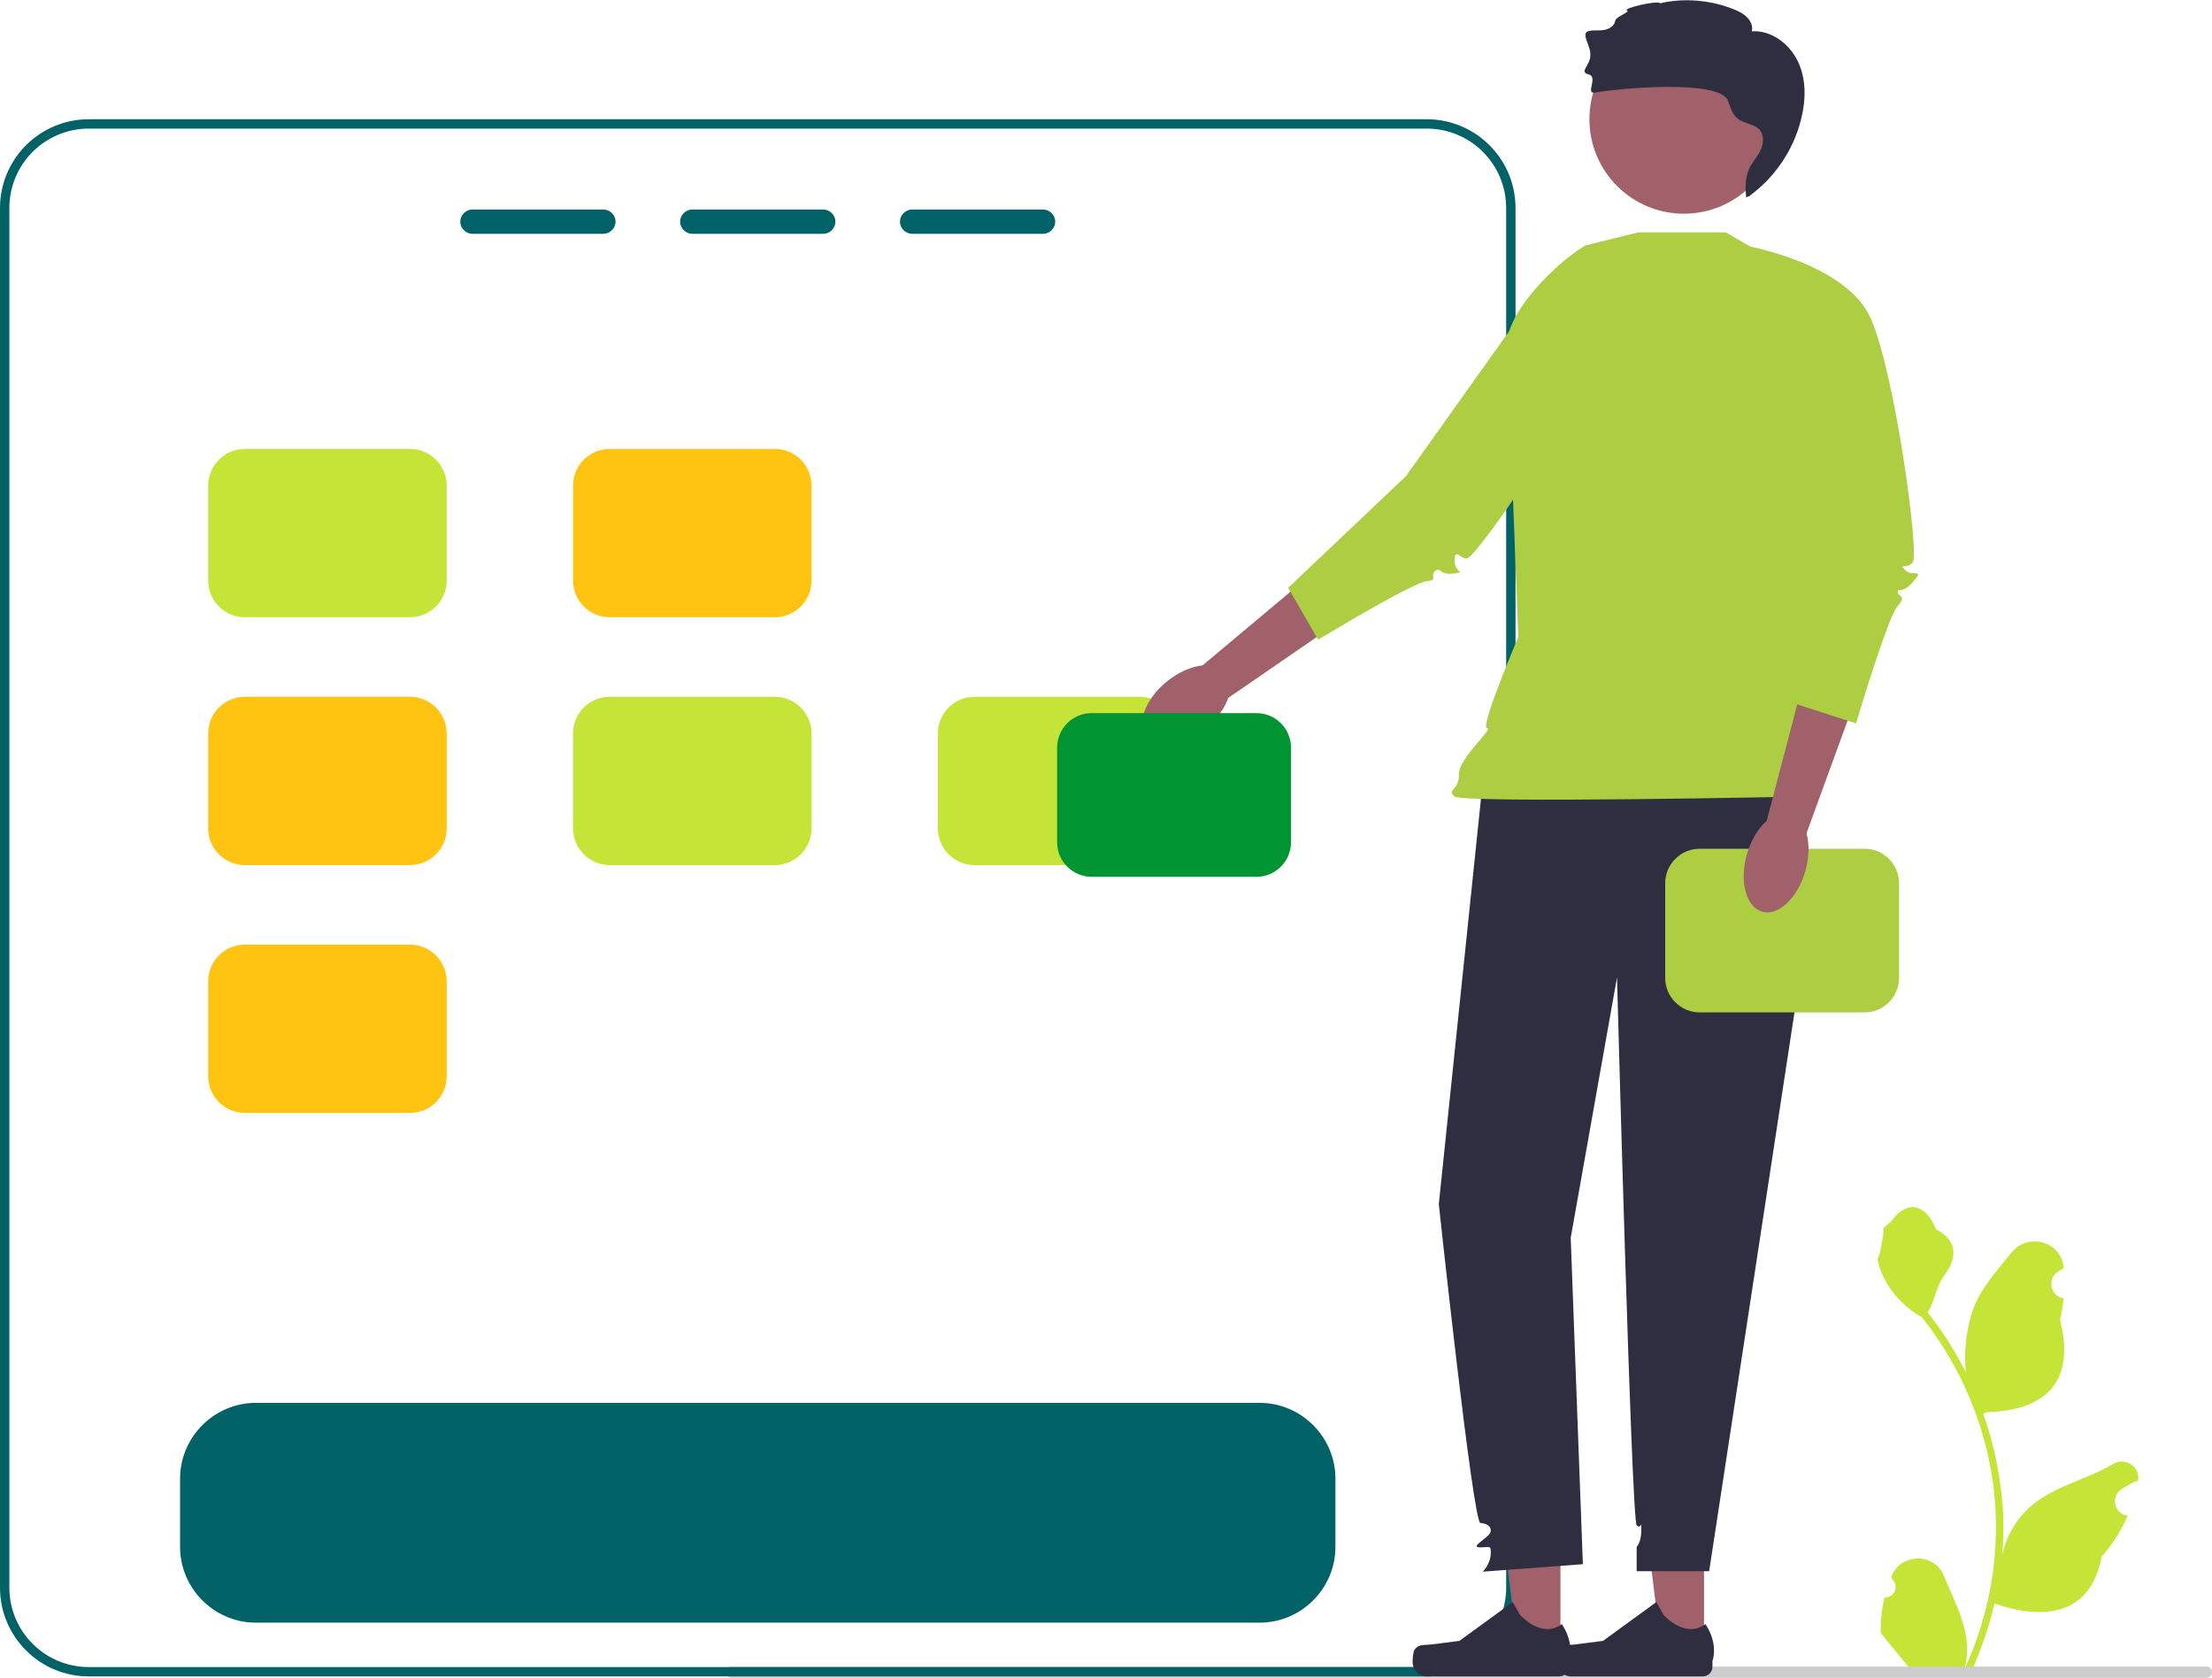
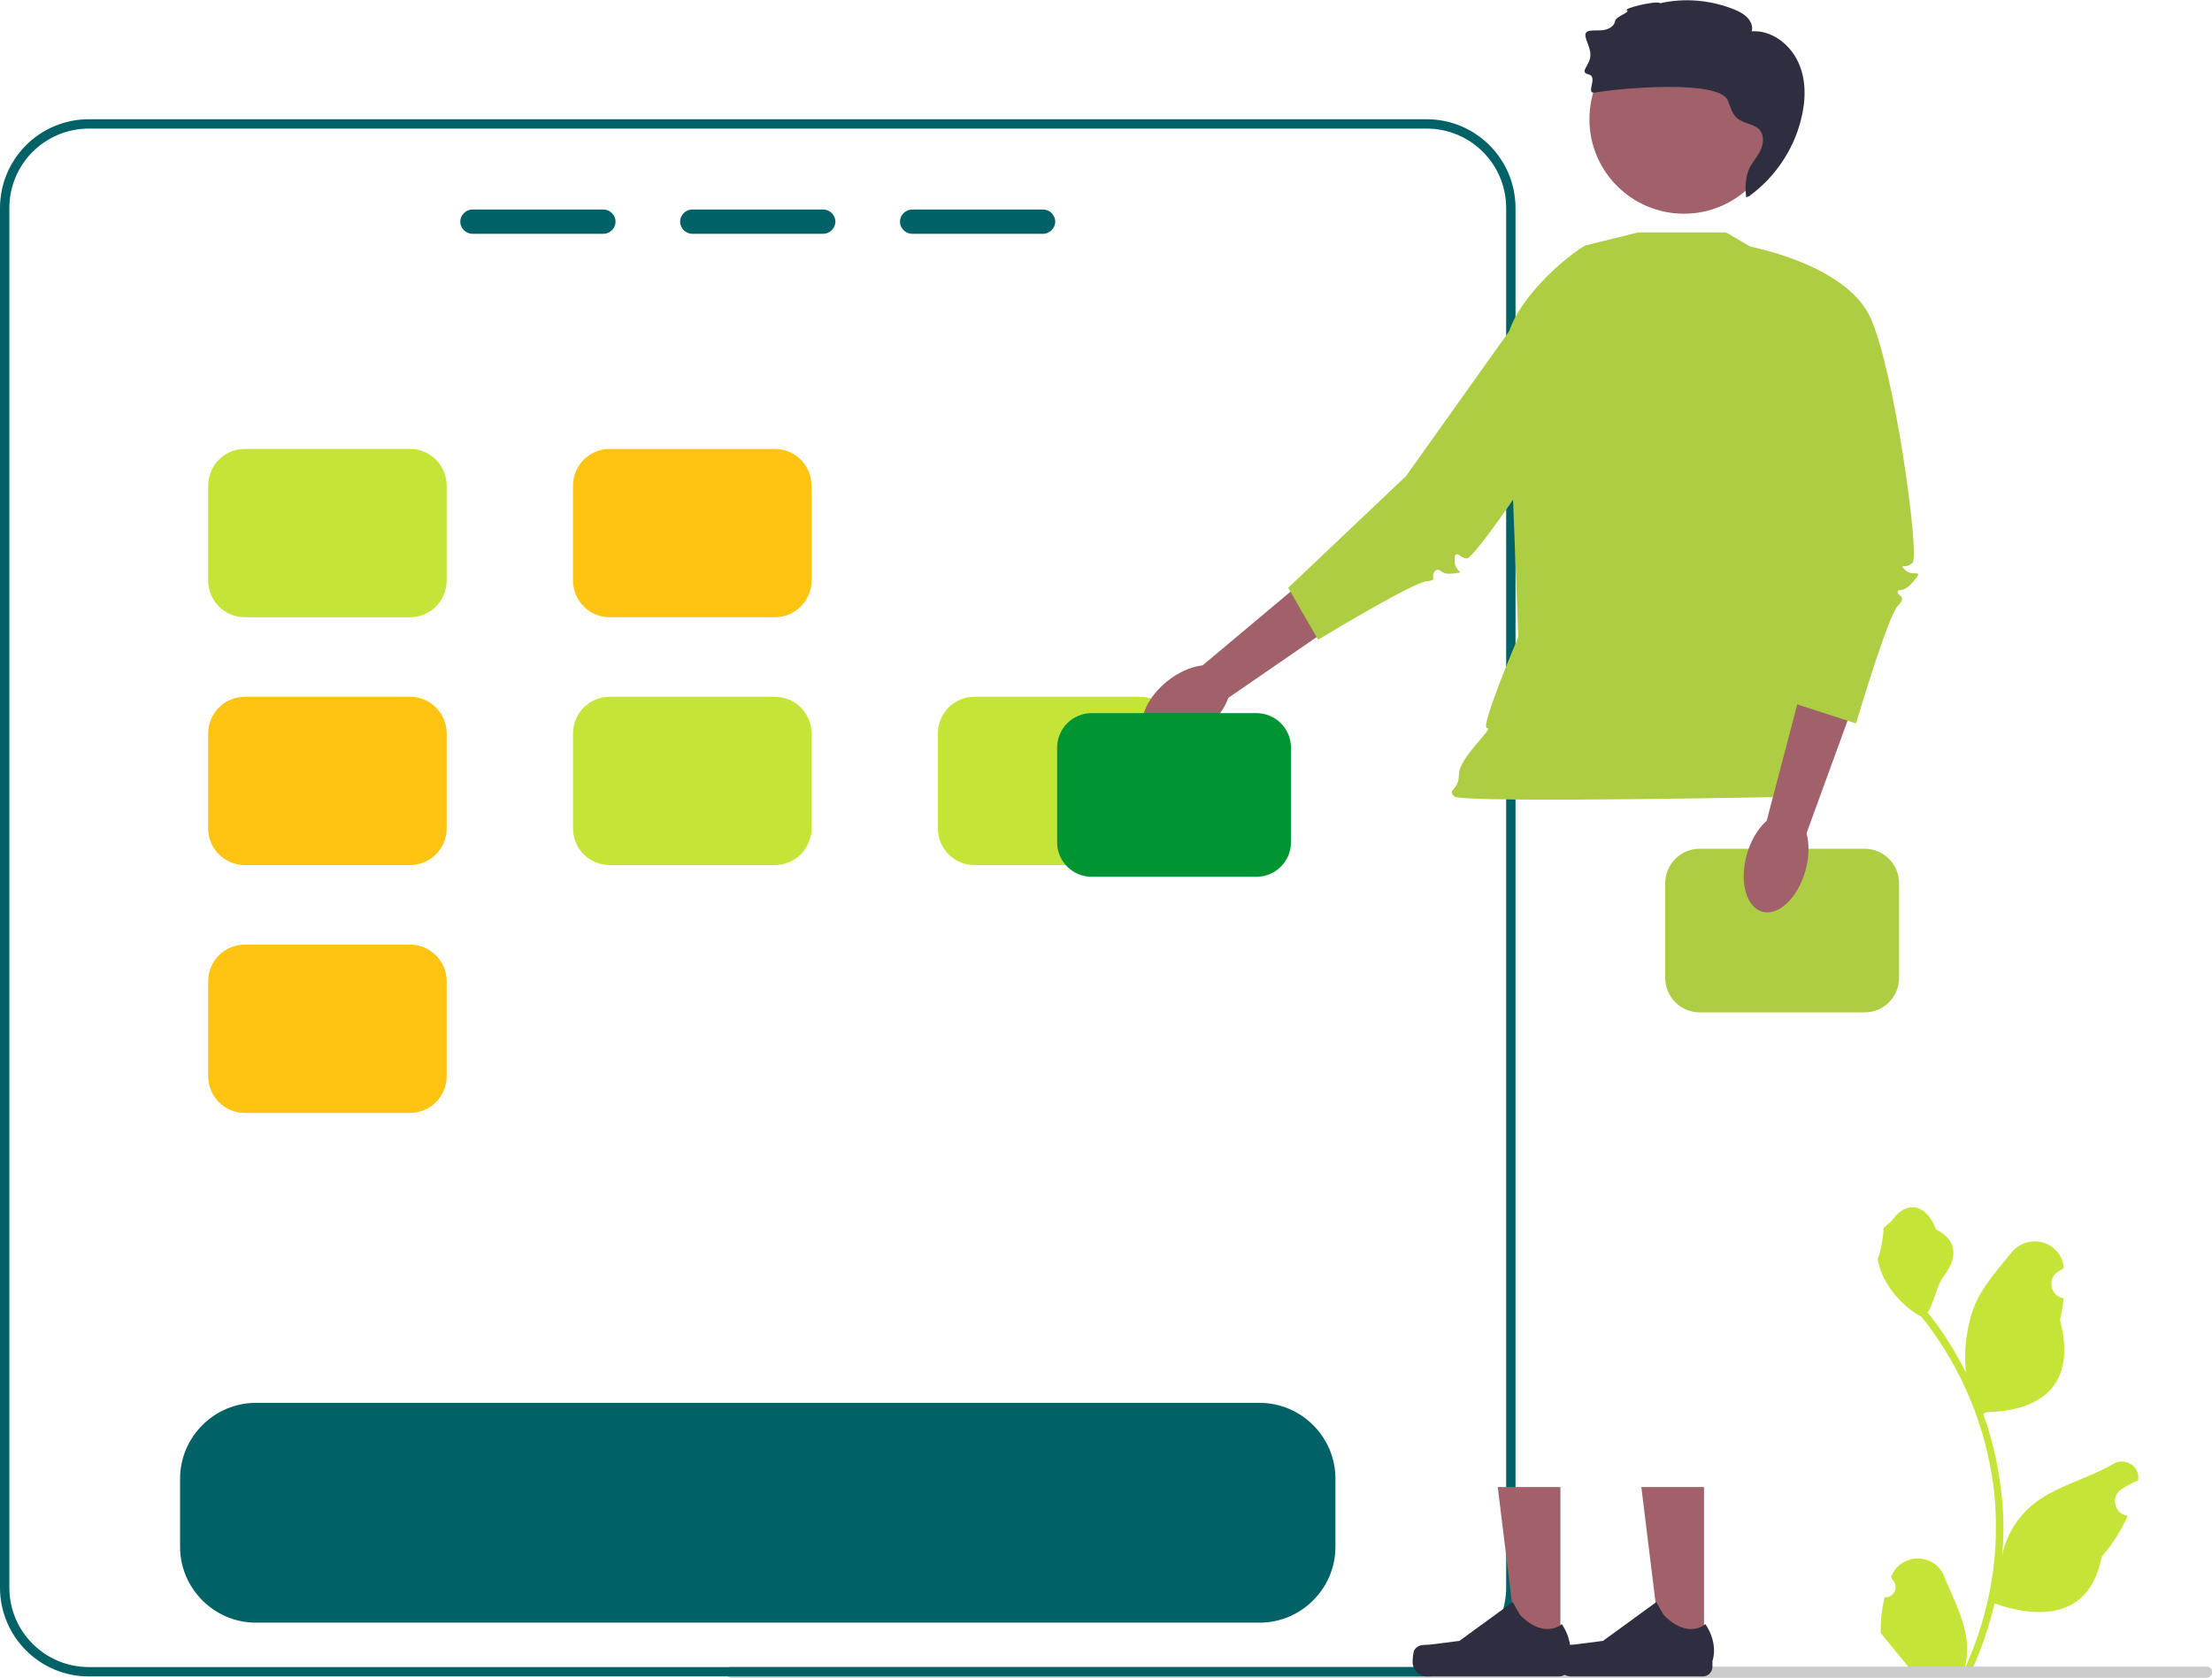
<svg xmlns="http://www.w3.org/2000/svg" version="1.1" id="Livello_1" x="0px" y="0px" viewBox="-69 217.2 472.9 358.8" style="enable-background:new -69 217.2 472.9 358.8;" xml:space="preserve">
  <style type="text/css"> .st0{fill:#C4E538;} .st1{fill:#CCCCCC;} .st2{fill:#006266;} .st3{fill:#FFC312;} .st4{fill:#A0616A;} .st5{fill:#2F2E41;} .st6{fill:#ADCD43;} .st7{fill:#009432;} </style>
  <path class="st0" d="M333.9,558.8c2.1,0.1,3.2-2.4,1.6-3.9l-0.2-0.6c0,0,0-0.1,0.1-0.1c2.1-5,9.2-4.9,11.2,0 c1.8,4.4,4.2,8.9,4.8,13.5c0.3,2.1,0.1,4.2-0.3,6.2c4.3-9.4,6.6-19.7,6.6-30c0-2.6-0.1-5.2-0.4-7.8c-0.2-2.1-0.6-4.2-1-6.3 c-2.3-11.3-7.3-22-14.5-31c-3.5-1.9-6.3-4.9-8.1-8.4c-0.6-1.3-1.1-2.7-1.3-4.1c0.4,0.1,1.5-5.9,1.2-6.3c0.5-0.8,1.5-1.2,2.1-2.1 c3-4,7.1-3.3,9.2,2.2c4.6,2.3,4.6,6.1,1.8,9.8c-1.8,2.3-2,5.5-3.6,8c0.2,0.2,0.3,0.4,0.5,0.6c3,3.8,5.5,7.9,7.7,12.2 c-0.6-4.8,0.3-10.5,1.8-14.2c1.7-4.2,5-7.8,7.9-11.4c3.5-4.4,10.6-2.5,11.2,3.1c0,0.1,0,0.1,0,0.2c-0.4,0.2-0.8,0.5-1.3,0.8 c-2.3,1.5-1.5,5.2,1.2,5.6l0.1,0c-0.2,1.5-0.4,3.1-0.8,4.6c3.7,14.3-4.3,19.5-15.7,19.8c-0.3,0.1-0.5,0.3-0.7,0.4 c1.2,3.3,2.1,6.6,2.8,10c0.6,3,1,6,1.3,9c0.3,3.8,0.3,7.7-0.1,11.5l0-0.1c0.8-4.2,3.1-8.1,6.4-10.9c4.9-4.1,11.9-5.6,17.3-8.8 c2.6-1.6,5.9,0.5,5.4,3.4l0,0.1c-0.8,0.3-1.6,0.7-2.3,1.1c-0.4,0.2-0.8,0.5-1.3,0.8c-2.3,1.5-1.5,5.2,1.2,5.6l0.1,0c0,0,0.1,0,0.1,0 c-1.4,3.2-3.3,6.2-5.6,8.8c-2.3,12.5-12.3,13.7-22.9,10h0c-1.2,5.1-2.9,10-5,14.7h-18c-0.1-0.2-0.1-0.4-0.2-0.6c1.7,0.1,3.3,0,5-0.3 c-1.3-1.6-2.7-3.3-4-4.9c0,0-0.1-0.1-0.1-0.1c-0.7-0.8-1.4-1.7-2-2.5l0,0C333,563.8,333.3,561.3,333.9,558.8L333.9,558.8 L333.9,558.8L333.9,558.8z" />
  <path class="st1" d="M86.2,574.8c0,0.7,0.5,1.2,1.2,1.2h315.3c0.7,0,1.2-0.5,1.2-1.2c0-0.7-0.5-1.2-1.2-1.2H87.4 C86.8,573.6,86.2,574.2,86.2,574.8z" />
  <g>
    <path class="st2" d="M236,242.7H-50c-10.5,0-19,8.5-19,19v295c0,10.5,8.5,19,19,19h286c10.5,0,19-8.5,19-19v-295 C255,251.2,246.5,242.7,236,242.7z M253,556.7c0,9.4-7.6,17-17,17H-50c-9.4,0-17-7.6-17-17v-295c0-9.4,7.6-17,17-17h286 c9.4,0,17,7.6,17,17V556.7z" />
    <g>
      <path class="st2" d="M60,262H32c-1.4,0-2.6,1.2-2.6,2.6c0,1.4,1.2,2.6,2.6,2.6H60c1.4,0,2.6-1.2,2.6-2.6 C62.6,263.2,61.4,262,60,262z" />
      <path class="st2" d="M107,262H79c-1.4,0-2.6,1.2-2.6,2.6c0,1.4,1.2,2.6,2.6,2.6H107c1.4,0,2.6-1.2,2.6-2.6 C109.6,263.2,108.4,262,107,262z" />
      <path class="st2" d="M154,262H126c-1.4,0-2.6,1.2-2.6,2.6c0,1.4,1.2,2.6,2.6,2.6H154c1.4,0,2.6-1.2,2.6-2.6 C156.6,263.2,155.4,262,154,262z" />
    </g>
    <path class="st0" d="M18.6,313.2h-35.2c-4.4,0-7.9,3.5-7.9,7.9v20.2c0,4.4,3.5,7.9,7.9,7.9h35.2c4.4,0,7.9-3.5,7.9-7.9v-20.2 C26.5,316.7,23,313.2,18.6,313.2z" />
    <path class="st3" d="M18.6,366.2h-35.2c-4.4,0-7.9,3.5-7.9,7.9v20.2c0,4.4,3.5,7.9,7.9,7.9h35.2c4.4,0,7.9-3.5,7.9-7.9v-20.2 C26.5,369.7,23,366.2,18.6,366.2z" />
    <path class="st3" d="M18.6,419.2h-35.2c-4.4,0-7.9,3.5-7.9,7.9v20.2c0,4.4,3.5,7.9,7.9,7.9h35.2c4.4,0,7.9-3.5,7.9-7.9v-20.2 C26.5,422.7,23,419.2,18.6,419.2z" />
    <path class="st3" d="M96.6,313.2H61.4c-4.4,0-7.9,3.5-7.9,7.9v20.2c0,4.4,3.5,7.9,7.9,7.9h35.2c4.4,0,7.9-3.5,7.9-7.9v-20.2 C104.5,316.7,101,313.2,96.6,313.2z" />
    <path class="st0" d="M96.6,366.2H61.4c-4.4,0-7.9,3.5-7.9,7.9v20.2c0,4.4,3.5,7.9,7.9,7.9h35.2c4.4,0,7.9-3.5,7.9-7.9v-20.2 C104.5,369.7,101,366.2,96.6,366.2z" />
    <path class="st0" d="M174.6,366.2h-35.2c-4.4,0-7.9,3.5-7.9,7.9v20.2c0,4.4,3.5,7.9,7.9,7.9h35.2c4.4,0,7.9-3.5,7.9-7.9v-20.2 C182.5,369.7,179,366.2,174.6,366.2z" />
    <path class="st2" d="M200.3,517.2H-14.3c-8.9,0-16.2,7.3-16.2,16.2V548c0,8.9,7.3,16.2,16.2,16.2h214.6c8.9,0,16.2-7.3,16.2-16.2 v-14.6C216.5,524.5,209.2,517.2,200.3,517.2z" />
  </g>
  <g>
    <g>
      <polygon class="st4" points="240,334.5 192.2,367.4 186.3,361 230.3,324.1 " />
      <ellipse transform="matrix(-0.626 -0.78 0.78 -0.626 13.002 742.148)" class="st4" cx="184.4" cy="368" rx="6.5" ry="10.9" />
    </g>
    <g>
      <polygon class="st4" points="264.6,570.2 255.5,570.2 251.2,535.2 264.6,535.2 " />
      <path class="st5" d="M233.4,570L233.4,570c-0.3,0.5-0.4,2-0.4,2.6l0,0c0,1.7,1.4,3.1,3.1,3.1h28.2c1.2,0,2.1-0.9,2.1-2.1v-1.2 c0,0,1.4-3.5-1.5-7.9c0,0-3.6,3.4-8.9-1.9l-1.6-2.8l-11.4,8.3l-6.3,0.8C235.4,569,234.2,568.8,233.4,570L233.4,570z" />
    </g>
    <g>
      <polygon class="st4" points="295.3,570.2 286.2,570.2 281.9,535.2 295.3,535.2 " />
      <path class="st5" d="M264.2,570L264.2,570c-0.3,0.5-0.4,2-0.4,2.6l0,0c0,1.7,1.4,3.1,3.1,3.1H295c1.2,0,2.1-0.9,2.1-2.1v-1.2 c0,0,1.4-3.5-1.5-7.9c0,0-3.6,3.4-8.9-1.9l-1.6-2.8l-11.4,8.3l-6.3,0.8C266.1,569,264.9,568.8,264.2,570L264.2,570z" />
    </g>
-     <path class="st5" d="M249,374.7l-10.4,100c0,0,7.3,68.2,8.9,68.2s3.1,1.3,1.6,2.7s-3.6,2.5-1.6,2.5s2.3-0.6,2.2,1.5 c-0.1,2.1-1.7,3.7-1.7,3.7l21.4-1.6l-2.6-69.8l9.9-55.7c0,0,3.1,116.2,4.2,117.2s1-1.6,1,1c0,2.6-1,3.6-1,3.6l0,5.2h15.5 l22.1-144.8l-3.6-36.5L249,374.7z" />
    <path class="st6" d="M300,266.9h-18.8l-11.3,2.8c-6.1,3.6-17,14.3-16.7,21.4l2.4,62.3c0,0-8.3,19.5-6.7,19.5s-6,6.3-6,9.9 s-2.6,3.1-1,4.7s76.3,0,76.3,0s0.8-1.6,0.8-4.2c0-2.6,1.6-4.2,1.6-4.2v-4.9l-4.7-17l8.3-76.1L300,266.9L300,266.9z" />
    <path class="st6" d="M206.4,342.9l6.4,11.1c3.5-2.1,20.3-12.2,23.2-12.5c1.1-0.1,1.3-0.3,1.4-0.4c0-0.1,0-0.2,0-0.4 c0-0.3-0.1-0.8,0.3-1.3c0.6-0.6,1.1-0.3,1.3-0.1c0.4,0.3,1,0.8,3.1,0.5c0.5-0.1,0.9-0.1,1.1-0.2l0,0c-0.4-0.4-1.2-1.1-1.2-2.3 c0-1-0.1-1.3,0.3-1.5c0.3-0.2,0.6,0.1,0.8,0.2c0.3,0.2,0.7,0.6,1.6,0.6c2.3-0.8,23.8-31.8,28-44.2c1-3.1,0.9-5.9-0.4-8.5 c-2.5-4.9-8.6-7.4-10.1-7.9L231.6,319L206.4,342.9z" />
    <circle class="st4" cx="291" cy="242.7" r="20.2" />
    <path class="st5" d="M315.4,230.4c-1.8-3.8-5.7-6.8-9.9-6.5c0.3-1.1-0.2-2.2-1-3c-0.8-0.8-1.8-1.3-2.8-1.7c-5-2-10.6-2.5-15.8-1.3 c-0.5-0.7-8,1.1-7.1,1.5c0.9,0.4-2.4,1.3-2.5,2.3c-0.2,1.1-1.3,1.7-2.3,1.9c-1.1,0.2-2.1,0-3.2,0.2c-2.1,0.4,0.3,3,0.2,5.2 c0,2.2-2.5,3.6-0.4,4.1c2.2,0.5-0.8,4.3,1.4,3.9c4.9-0.9,26.5-2.9,28.4,1.7c0.5,1.3,0.9,2.8,1.9,3.7c1.4,1.3,3.8,1.2,5,2.7 c0.9,1.2,0.7,3,0,4.4s-1.8,2.5-2.4,3.9c-0.8,1.9-0.8,4-0.6,6c0.2-0.1,0.5-0.2,0.9-0.3l-0.2,0c5.4-3.9,9.4-9.8,11-16.2 C317.1,238.7,317.2,234.2,315.4,230.4L315.4,230.4z" />
    <path class="st6" d="M294.4,398.7h35.2c4.1,0,7.4,3.3,7.4,7.4v20.2c0,4.1-3.3,7.4-7.4,7.4h-35.2c-4.1,0-7.4-3.3-7.4-7.4v-20.2 C287,402,290.3,398.7,294.4,398.7z" />
    <g>
      <polygon class="st4" points="336.6,342.2 316.7,396.8 308.1,395 322.7,339.4 " />
      <ellipse transform="matrix(-0.962 -0.273 0.273 -0.962 499.847 872.906)" class="st4" cx="310.6" cy="401.7" rx="6.5" ry="10.9" />
    </g>
    <path class="st6" d="M304,269.7c0,0,21.8,3.7,27,15.7c5.2,12,10.4,50.5,8.9,52.1s-3.1,0-1.6,1.6c1.6,1.6,4.2-0.5,1.8,2.4 s-3.4,1.3-3.4,2.3s2.1,0.8,0,3c-2.1,2.2-8.9,25.1-8.9,25.1l-13-4.2l2.6-34.9L304,269.7L304,269.7z" />
  </g>
  <path class="st7" d="M164.4,369.7h35.2c4.1,0,7.4,3.3,7.4,7.4v20.2c0,4.1-3.3,7.4-7.4,7.4h-35.2c-4.1,0-7.4-3.3-7.4-7.4v-20.2 C157,373,160.3,369.7,164.4,369.7z" />
</svg>